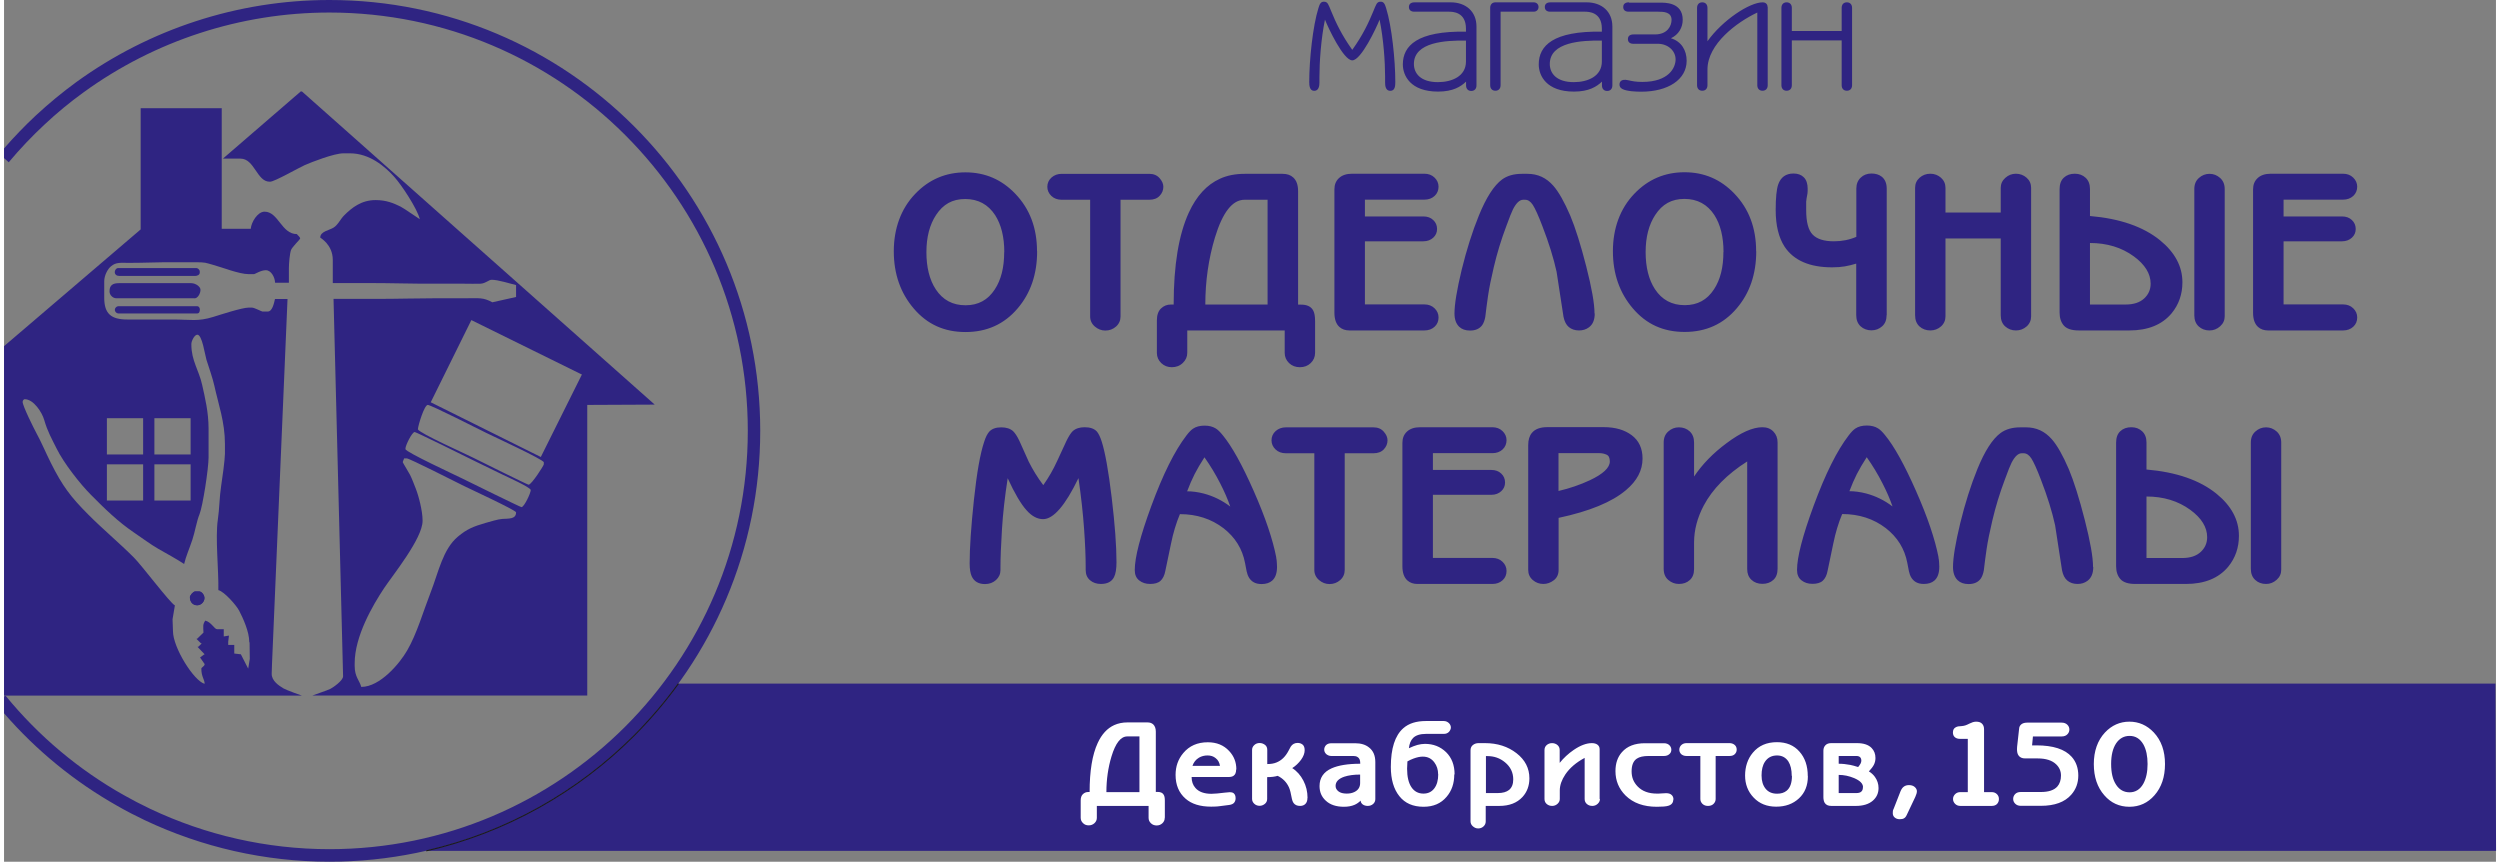
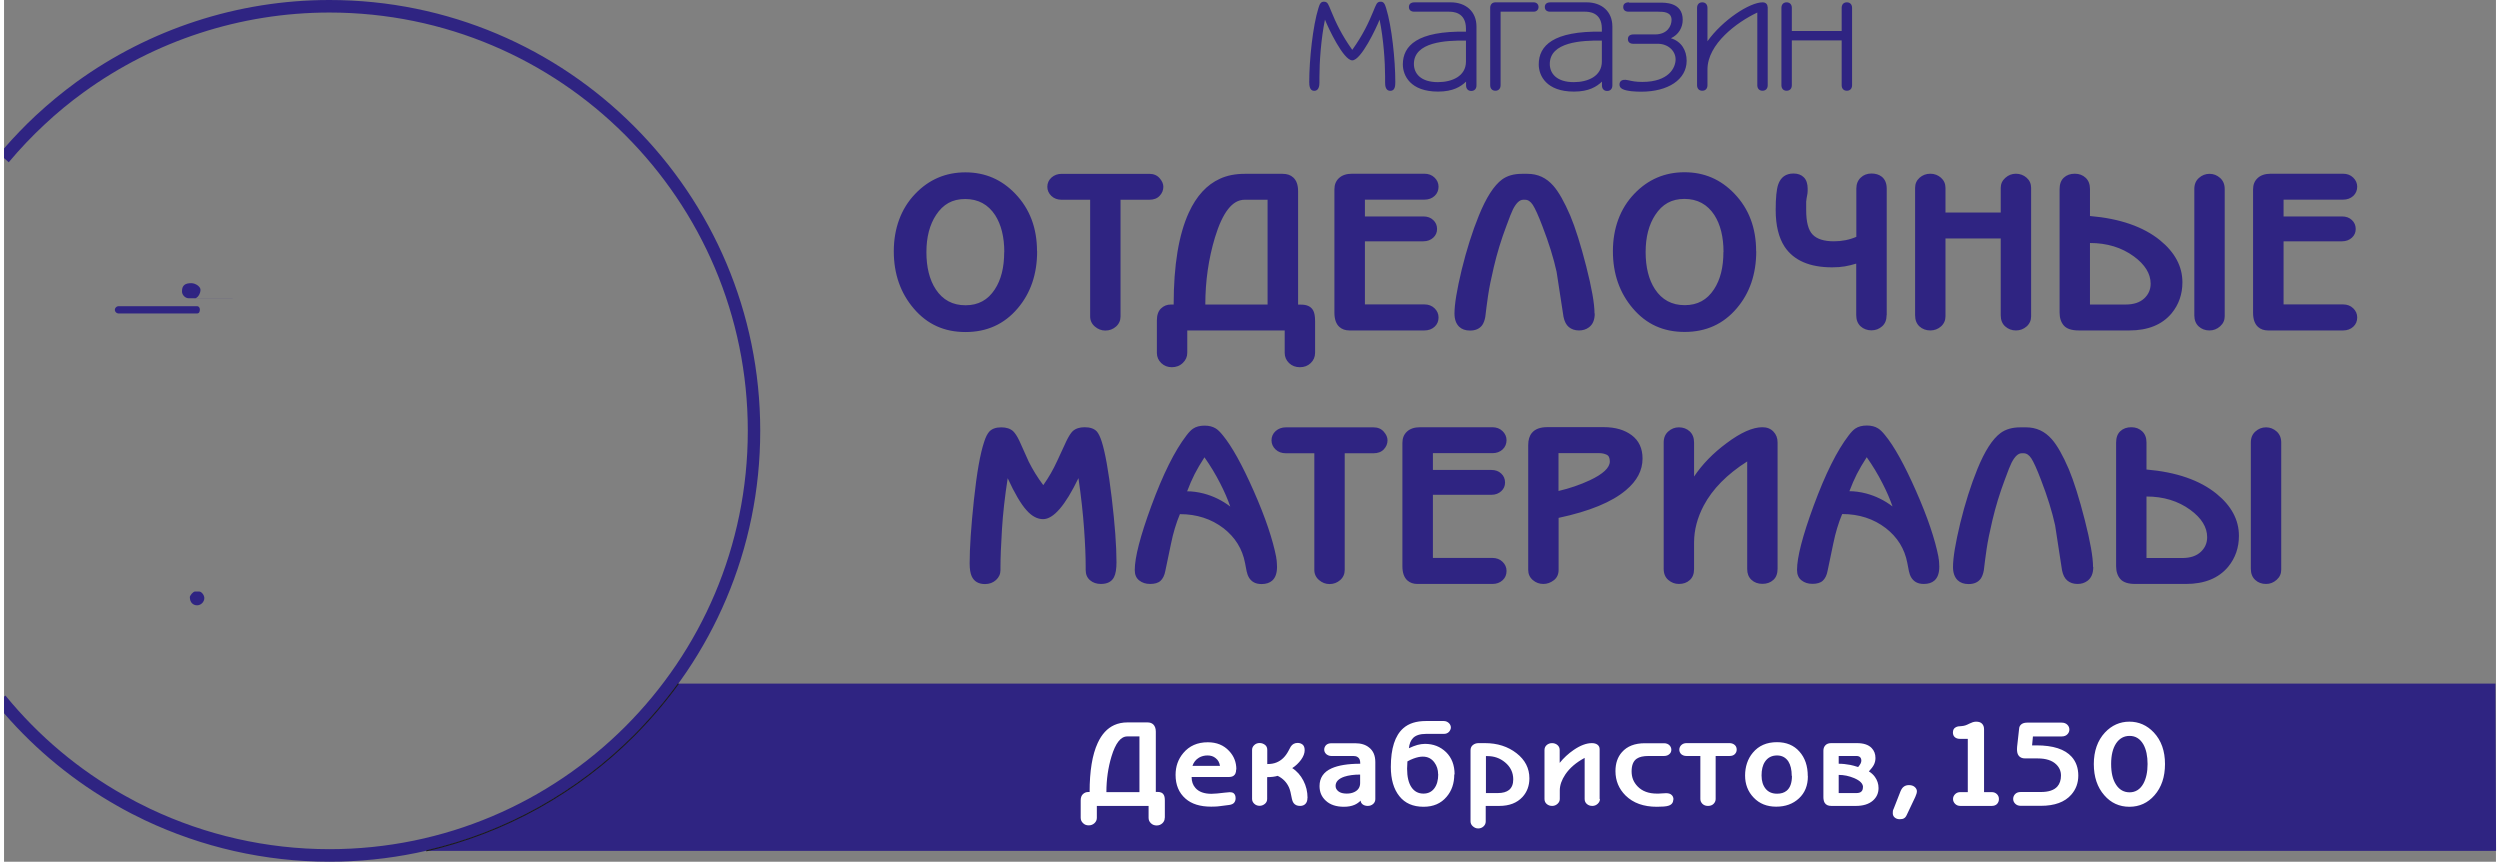
<svg xmlns="http://www.w3.org/2000/svg" id="a" viewBox="0 0 234.53 81.1" width="235" height="81">
  <rect x="0" y="0" width="234.53" height="81.1" fill="#808080" stroke="none" />
  <defs>
    <style>.b{fill:#fff;}.c{fill:none;stroke:#1a1a18;stroke-miterlimit:22.93;stroke-width:.1px;}.d,.e{fill:#2f2482;}.e{fill-rule:evenodd;}</style>
  </defs>
  <path class="d" d="m.44,15.27h0s-.44-.39-.44-.39v-.91c.95-1.09,1.94-2.12,2.99-3.1,1.22-1.13,2.49-2.18,3.82-3.15C13.67,2.75,21.99,0,30.62,0h0c11.2,0,21.34,4.54,28.67,11.88,7.34,7.34,11.88,17.47,11.88,28.67h0s0,0,0,0c0,11.2-4.54,21.34-11.88,28.67-7.34,7.34-17.47,11.88-28.67,11.88h0s0,0,0,0h0c-6.09,0-12.01-1.37-17.38-3.91-.86-.41-1.72-.85-2.57-1.34-3.99-2.25-7.61-5.19-10.67-8.72v-1.56l.13-.11c3.13,3.83,6.91,6.99,11.12,9.36.81.46,1.64.89,2.5,1.3,5.21,2.47,10.97,3.8,16.87,3.8h0s0,0,0,0h0c10.87,0,20.71-4.41,27.84-11.53,7.13-7.13,11.54-16.97,11.54-27.84h0s0,0,0,0c0-10.87-4.41-20.71-11.54-27.84C51.34,5.58,41.49,1.18,30.62,1.18h0s0,0,0,0c-8.38,0-16.46,2.67-23.12,7.5-1.3.94-2.54,1.96-3.71,3.06-1.18,1.1-2.29,2.27-3.34,3.52v.02Z" />
-   <path class="e" d="m9.68,42.77h3.41v-3.41h-3.41v3.41Zm4.47,0h3.41v-3.41h-3.41s0,3.41,0,3.41Zm-4.47,4.34h3.41s0-3.41,0-3.41h-3.41v3.41Zm4.47,0h3.41s0-3.41,0-3.41h-3.41v3.41Zm8.93,13.33c0-1-.59-2.26-.95-2.96-.27-.52-1.41-1.81-1.96-1.94.04-1.86-.3-4.93-.05-6.62.15-.99.15-2.13.31-3.16.1-.61.36-2.52.36-3.05v-.93c0-2.06-.62-3.75-.99-5.45-.16-.74-.52-1.73-.75-2.47-.15-.49-.4-2.36-.86-2.36-.27,0-.56.6-.56.87v.06c0,1.51.71,2.42,1.01,3.77.28,1.26.61,2.58.61,4.17v2.67c0,1.07-.55,4.61-.85,5.35-.28.68-.43,1.68-.68,2.42-.24.73-.61,1.57-.77,2.27-.69-.46-1.69-1-2.42-1.42-.83-.48-1.48-.99-2.27-1.52-1.54-1.04-2.79-2.27-4.07-3.56-1.03-1.03-2.58-3.01-3.25-4.38-.46-.93-.84-1.57-1.16-2.68-.2-.7-.99-1.95-1.84-1.95-.08,0-.19.13-.19.25,0,.39,1.06,2.5,1.29,2.93.48.87.9,1.89,1.36,2.8,1.1,2.2,1.87,3.21,3.51,4.86,1.38,1.39,2.91,2.66,4.31,4.06.75.75,3.39,4.26,3.86,4.51l-.22,1.3.04,1.12c0,1.55,1.97,4.69,2.98,4.96,0-.43-.31-.64-.31-1.43,0-.13.31-.21.31-.43,0-.01-.39-.55-.43-.62l.36-.27.07-.03-.67-.7.09-.02.31-.31h-.07s-.44-.43-.44-.43h.07s.6-.58.6-.58c-.02-.61-.08-.76.17-1.13.58.14.85.81,1.12.81h.62s0,.68,0,.68l.49-.08-.07.57v.31h.57v.81s.62.07.62.07l.69,1.35.15-.92-.02-1.55Zm-5.58-4.22c0-.19.31-.56.5-.56h.37c.24,0,.5.34.5.62,0,.36-.32.68-.68.68-.4,0-.68-.31-.68-.74ZM0,38.19v27.28h28.04s-1.43-.5-1.74-.68c-.43-.26-1.11-.7-1.11-1.37l.03-.93,1.46-34.35h-1.18c-.09.4-.25,1.18-.68,1.18h-.5c-.08,0-.76-.37-.99-.37h-.31c-.62,0-2.69.68-3.34.88-1.48.45-2.06.24-3.86.24-1.41,0-2.81,0-4.22,0-1.52,0-2.17-.54-2.17-2.05v-1.55c0-.54.32-1.15.64-1.41.48-.4.89-.32,1.72-.32,1.35,0,2.86-.07,4.09-.06.68,0,1.37,0,2.05,0,1.1,0,.98.04,1.79.26.78.21,2.41.86,3.3.86h.5c.11,0,.64-.37,1.12-.37.52,0,.86.7.87,1.18h1.3v-1.36c0-.47.08-1.38.2-1.72.09-.26.86-1.02.86-1.07,0-.16-.21-.29-.31-.43-1.45,0-1.74-2.11-3.04-2.11-.66,0-1.25,1-1.3,1.61h-2.73v-11.35h-7.63v11.41L0,32.58v5.6Z" />
-   <path class="e" d="m17.99,25.97c.21,0,.43-.11.43-.31v-.12c0-.14-.17-.31-.31-.31h-7.38c-.18,0-.31.21-.31.37,0,.24.18.37.43.37h7.13Z" />
-   <path class="e" d="m17.93,28.08c.3,0,.56-.45.56-.81,0-.29-.46-.62-.87-.62h-6.82c-.55,0-.87.19-.87.74v.06c0,.31.31.62.62.62h7.38Z" />
+   <path class="e" d="m17.93,28.08c.3,0,.56-.45.56-.81,0-.29-.46-.62-.87-.62c-.55,0-.87.19-.87.74v.06c0,.31.31.62.62.62h7.38Z" />
  <path class="e" d="m18.18,29.5c.19,0,.25-.18.25-.37,0-.14-.08-.31-.25-.31h-7.44c-.14,0-.31.17-.31.31v.06c0,.14.17.31.31.31h7.44Z" />
-   <path class="e" d="m20.59,14.93h1.3s.37,0,.37,0c1.31,0,1.54,2.17,2.73,2.17h.06c.4,0,2.69-1.31,3.23-1.55.67-.3,2.79-1.12,3.66-1.12h.62c1.83,0,3.29,1.23,4.17,2.22.64.7,2.17,2.99,2.4,3.98-.03,0-1.43-.99-1.8-1.18-.66-.33-1.36-.62-2.36-.62-1.36,0-2.26.74-2.96,1.44-.36.36-.59.91-1.01,1.16-.41.25-1.24.35-1.24.93,0,.03,1.18.64,1.18,2.11v2.17h3.54c1.95,0,4.05.07,5.89.06.99,0,1.99,0,2.98,0,.49,0,1.01.02,1.49,0,.48-.02.78-.37,1.05-.37.61,0,1.72.36,2.3.5v1.12l-2.23.5c-.88-.47-1.21-.38-2.48-.38-.93,0-1.86,0-2.79,0-1.71,0-3.7.06-5.52.06h-4.16s.9,35.53.9,35.53c-.02.4-.9,1.02-1.21,1.18-.3.15-1.62.58-1.68.62h25.87s0-27.35,0-27.35l6.35-.03L28.04,8.61h-.12l-7.32,6.32Zm23.4,15.2l10.33,5.09.07.02-3.87,7.77-10.36-5.15,3.82-7.73Zm-5.04,10.28c.2.39,4.42,2.27,5.17,2.65.51.26,5.15,2.56,5.25,2.56.27,0,1.43-1.8,1.43-1.92v-.19c0-.25-4.82-2.47-5.42-2.77-.63-.31-5.2-2.63-5.5-2.63-.32,0-.9,1.88-.93,2.29Zm4.14,5.23c-.59-.29-4.94-2.5-5.19-2.5h-.25c-.04.17-.12.25-.12.37,0,.04.61,1.03.68,1.18.21.41.34.81.53,1.27.27.67.65,2.11.65,3.01v.06c0,1.64-2.78,5.07-3.61,6.31-1.06,1.59-2.78,4.53-2.78,7.08v.25c0,1.05.46,1.37.62,1.98,1.77,0,3.62-2.21,4.32-3.43.92-1.58,1.52-3.7,2.23-5.52.73-1.88,1.13-4.01,2.55-5.2.84-.7,1.44-.95,2.62-1.29.36-.1,1.17-.35,1.55-.37.63-.04,1.3.03,1.3-.62,0-.2-4.57-2.31-5.11-2.58Zm-5.31-3.43c0-.29.62-1.55.87-1.55.13,0,4.99,2.4,5.52,2.67.91.45,1.82.88,2.75,1.34.36.18,2.65,1.2,2.65,1.45,0,.31-.63,1.61-.87,1.61-.1,0-5-2.41-5.52-2.67-.58-.29-5.4-2.52-5.4-2.79v-.06Z" />
  <path class="e" d="m17.49,56.23c0,.44.28.74.68.74.36,0,.68-.32.68-.68,0-.28-.26-.62-.5-.62h-.37c-.18,0-.5.37-.5.56" />
  <path class="d" d="m104.7,52.9c0,.65-.08,1.12-.23,1.41-.22.44-.64.65-1.24.65-.41,0-.75-.12-1.02-.35-.27-.23-.41-.55-.41-.96v-.27c0-1-.05-2.2-.15-3.6-.1-1.4-.27-3-.53-4.78-1.24,2.57-2.35,3.86-3.33,3.86-.53,0-1.05-.27-1.54-.82-.55-.6-1.14-1.62-1.79-3.03-.27,1.73-.45,3.34-.54,4.82-.09,1.49-.14,2.68-.14,3.56v.27c0,.37-.14.67-.42.93-.28.25-.62.38-1.03.38-.62,0-1.04-.25-1.26-.74-.13-.28-.19-.69-.19-1.22,0-1.43.13-3.42.4-5.95.27-2.54.59-4.36.97-5.49.14-.44.3-.75.48-.95.25-.27.63-.4,1.12-.4s.85.12,1.12.36c.18.17.38.47.59.91.29.66.59,1.31.88,1.96.37.74.82,1.48,1.37,2.21.51-.72.94-1.47,1.31-2.28.37-.8.66-1.43.87-1.88.22-.45.42-.76.6-.93.27-.24.64-.36,1.12-.36.51,0,.89.13,1.14.4.15.17.31.48.46.95.32,1,.64,2.76.94,5.28.3,2.52.45,4.54.45,6.06m15.03-.42c.03.13.05.27.06.44.01.17.02.31.02.42,0,.6-.15,1.04-.46,1.31-.24.21-.57.32-.99.32-.31,0-.57-.06-.78-.19-.32-.2-.53-.53-.63-1.01l-.15-.78c-.25-1.33-.93-2.42-2.02-3.27-1.15-.88-2.52-1.33-4.11-1.33-.35.83-.63,1.76-.84,2.79-.21,1.03-.39,1.88-.53,2.54-.08.44-.24.75-.46.95-.22.2-.55.29-.97.29s-.75-.11-1.03-.33c-.28-.22-.42-.54-.42-.98,0-1.19.52-3.2,1.56-6.03,1.1-2.99,2.2-5.2,3.31-6.64.22-.29.43-.51.61-.63.29-.2.66-.29,1.1-.29.41,0,.76.09,1.05.27.18.11.4.32.65.63.86,1.04,1.83,2.79,2.92,5.26,1.09,2.47,1.79,4.55,2.12,6.25Zm-4.32-4.8c-.25-.72-.56-1.43-.93-2.15-.45-.89-.95-1.71-1.5-2.49-.38.59-.69,1.12-.93,1.59-.24.47-.47,1.01-.7,1.61.49,0,1.01.07,1.56.21.91.24,1.74.65,2.49,1.22Zm14.8-6.24c0,.32-.12.61-.35.85-.23.25-.56.37-.98.37h-2.7v10.98c0,.38-.14.7-.42.95-.28.25-.62.38-1.01.38-.37,0-.7-.13-.99-.38-.29-.25-.44-.57-.44-.95v-10.98h-2.68c-.39,0-.72-.12-.97-.36-.25-.24-.38-.53-.38-.86s.13-.64.39-.87c.26-.23.58-.35.96-.35h8.24c.41,0,.73.13.97.4.24.27.36.54.36.82Zm11.2,12.3c0,.35-.12.64-.37.87-.25.23-.57.35-.96.35h-7.06c-.38,0-.69-.11-.93-.32-.32-.28-.48-.73-.48-1.35v-11.61c0-.44.14-.79.43-1.06.29-.27.7-.41,1.23-.41h6.81c.38,0,.7.12.95.36.25.24.38.53.38.86s-.12.64-.37.87c-.25.23-.57.35-.96.35h-5.6v1.58h5.5c.38,0,.69.11.93.34.24.22.36.51.36.84s-.12.6-.36.82c-.24.22-.55.34-.93.34h-5.5v5.94h5.6c.38,0,.7.12.95.36.25.24.38.53.38.86Zm12.8-10.58c0,1.11-.52,2.1-1.56,2.97-1.32,1.12-3.43,1.99-6.34,2.61v4.89c0,.42-.15.75-.45.98-.3.23-.63.35-.98.35-.38,0-.71-.12-1-.37-.29-.25-.43-.57-.43-.96v-11.74c0-.48.11-.86.34-1.14.3-.37.79-.55,1.47-.55h5.29c1.08,0,1.96.25,2.64.76.68.51,1.02,1.24,1.02,2.19Zm-3.08.27c0-.34-.1-.55-.31-.64-.2-.09-.42-.14-.66-.14h-3.86v3.56c1.07-.25,2.05-.59,2.95-1.01,1.25-.59,1.88-1.18,1.88-1.77Zm15.79,10.09c0,.46-.13.82-.4,1.06-.27.25-.61.37-1.03.37s-.77-.13-1.03-.38c-.27-.25-.4-.59-.4-1.01v-10.13c-1.9,1.21-3.26,2.59-4.09,4.15-.6,1.14-.91,2.3-.91,3.48v2.49c0,.45-.13.8-.4,1.04-.27.25-.61.37-1.03.37-.38,0-.71-.13-1-.38-.29-.25-.43-.6-.43-1.05v-11.88c0-.44.14-.78.43-1.04.29-.26.62-.39,1-.39.41,0,.75.13,1.02.38.27.25.41.6.41,1.05v3.2c.77-1.15,1.79-2.2,3.06-3.14,1.33-1,2.46-1.5,3.37-1.5.44,0,.78.14,1.04.41.26.27.39.61.39,1.02v11.88Zm15.14-1.05c.03.13.05.27.06.44.01.17.02.31.02.42,0,.6-.15,1.04-.46,1.31-.24.21-.57.32-.99.32-.31,0-.57-.06-.78-.19-.32-.2-.53-.53-.63-1.01l-.15-.78c-.25-1.33-.93-2.42-2.02-3.27-1.15-.88-2.52-1.33-4.11-1.33-.35.83-.63,1.76-.84,2.79-.21,1.03-.39,1.88-.53,2.54-.08.44-.24.75-.46.95-.22.2-.55.29-.97.29s-.75-.11-1.03-.33c-.28-.22-.42-.54-.42-.98,0-1.19.52-3.2,1.56-6.03,1.1-2.99,2.2-5.2,3.31-6.64.22-.29.43-.51.61-.63.29-.2.66-.29,1.1-.29.41,0,.76.09,1.05.27.18.11.4.32.65.63.86,1.04,1.83,2.79,2.92,5.26,1.09,2.47,1.79,4.55,2.12,6.25Zm-4.32-4.8c-.25-.72-.56-1.43-.93-2.15-.45-.89-.95-1.71-1.5-2.49-.38.59-.69,1.12-.93,1.59-.24.47-.47,1.01-.7,1.61.49,0,1.01.07,1.56.21.91.24,1.74.65,2.49,1.22Zm18.89,5.69c0,.6-.18,1.04-.55,1.31-.27.2-.58.29-.93.29-.39,0-.71-.11-.96-.32-.25-.21-.41-.53-.5-.97-.22-1.4-.44-2.82-.65-4.23-.28-1.28-.72-2.7-1.33-4.28-.39-1.03-.7-1.7-.91-2.02-.21-.32-.45-.48-.72-.48h-.19c-.32,0-.64.29-.95.89-.11.21-.33.76-.65,1.64-.46,1.22-.85,2.49-1.16,3.81-.25,1.05-.43,1.95-.54,2.69-.11.74-.19,1.4-.26,1.99-.06.32-.15.58-.29.78-.25.34-.63.51-1.14.51-.44,0-.78-.12-1.03-.36-.29-.28-.44-.7-.44-1.24,0-.88.23-2.26.68-4.13.46-1.87.99-3.56,1.61-5.08.69-1.7,1.42-2.84,2.19-3.41.48-.35,1.1-.53,1.85-.53h.55c.96,0,1.76.37,2.42,1.12.51.58,1.04,1.52,1.6,2.82.48,1.15.98,2.74,1.5,4.77.52,2.03.78,3.51.78,4.44Zm17.69.27c0,.37-.14.68-.43.94-.29.26-.62.39-1,.39-.41,0-.75-.13-1.02-.38-.27-.25-.41-.6-.41-1.05v-11.88c0-.44.14-.78.43-1.04.29-.26.62-.39,1-.39s.71.13,1,.39c.29.26.43.61.43,1.04v11.99Zm-3.98-3.2c0,1.12-.34,2.09-1.01,2.91-.9,1.08-2.23,1.62-3.98,1.62h-4.76c-.66,0-1.13-.15-1.4-.45-.27-.3-.41-.71-.41-1.23v-11.61c0-.48.13-.84.4-1.09.27-.25.61-.37,1.03-.37s.75.13,1.02.38c.27.25.41.6.41,1.05v2.55c2.81.24,5.01,1,6.59,2.28,1.4,1.14,2.11,2.46,2.11,3.96Zm-2.99.13c0-.94-.53-1.8-1.58-2.57-1.15-.84-2.53-1.26-4.13-1.26v5.79h3.35c.76,0,1.34-.19,1.75-.57.41-.38.61-.84.61-1.39Z" />
  <path class="d" d="m97.23,23.65c0,2.15-.61,3.94-1.83,5.37-1.26,1.49-2.9,2.23-4.91,2.23s-3.6-.73-4.86-2.2c-1.26-1.47-1.89-3.27-1.89-5.4s.67-4.01,2.02-5.41c1.29-1.35,2.87-2.02,4.72-2.02s3.41.67,4.7,2.02c1.36,1.42,2.04,3.22,2.04,5.41m-3.08.08c0-1.43-.29-2.59-.86-3.48-.66-1.01-1.6-1.52-2.82-1.52s-2.08.5-2.74,1.5c-.6.91-.91,2.08-.91,3.5s.29,2.6.88,3.5c.66,1,1.59,1.5,2.8,1.5s2.11-.5,2.76-1.5c.59-.9.88-2.06.88-3.5Zm14.97-6.15c0,.32-.12.61-.35.85-.23.25-.56.37-.98.37h-2.7v10.98c0,.38-.14.7-.42.95-.28.25-.62.38-1.01.38-.37,0-.7-.13-.99-.38-.29-.25-.44-.57-.44-.95v-10.98h-2.68c-.39,0-.72-.12-.97-.36-.25-.24-.38-.53-.38-.86s.13-.64.39-.87c.26-.23.58-.35.96-.35h8.24c.41,0,.73.13.97.4.24.27.36.54.36.82Zm14.28,15.63c0,.38-.14.7-.41.96-.27.26-.61.39-1.02.39s-.75-.13-1.02-.39c-.27-.26-.41-.58-.41-.96v-2.11h-9.17v2.11c0,.37-.14.68-.42.95-.28.27-.63.4-1.03.4s-.73-.13-1-.39c-.27-.26-.41-.58-.41-.96v-3.05c0-.51.13-.88.39-1.13.26-.25.57-.37.94-.37h.25c0-3.71.48-6.59,1.43-8.66.72-1.56,1.69-2.62,2.93-3.18.67-.31,1.45-.46,2.32-.46h3.58c.41,0,.74.11.99.34.31.28.46.71.46,1.29v10.68h.29c.55,0,.92.18,1.12.53.13.22.19.57.19,1.03v2.99Zm-4.47-4.55v-9.86h-2.17c-1.14,0-2.06,1.18-2.78,3.54-.6,1.99-.91,4.1-.91,6.32h5.86Zm16.09,1.22c0,.35-.12.64-.37.87-.25.23-.57.35-.96.35h-7.06c-.38,0-.69-.11-.93-.32-.32-.28-.48-.73-.48-1.35v-11.61c0-.44.14-.79.43-1.06.29-.27.7-.41,1.23-.41h6.81c.38,0,.7.12.95.36.25.24.38.53.38.86s-.12.64-.37.87c-.25.23-.57.35-.96.35h-5.6v1.58h5.5c.38,0,.69.11.93.34.24.22.36.51.36.84s-.12.6-.36.82c-.24.22-.55.34-.93.34h-5.5v5.94h5.6c.38,0,.7.12.95.36.25.24.38.53.38.86Zm14.7-.38c0,.6-.18,1.04-.55,1.31-.27.2-.58.29-.93.29-.39,0-.71-.11-.96-.32-.25-.21-.41-.53-.5-.97-.22-1.4-.44-2.82-.65-4.23-.28-1.28-.72-2.7-1.33-4.28-.39-1.03-.7-1.7-.91-2.02-.21-.32-.45-.48-.72-.48h-.19c-.32,0-.64.29-.95.89-.11.21-.33.76-.65,1.64-.46,1.22-.85,2.49-1.16,3.81-.25,1.05-.43,1.95-.54,2.69-.11.74-.19,1.4-.26,1.99-.06.32-.15.58-.29.78-.25.34-.63.51-1.14.51-.44,0-.78-.12-1.03-.36-.29-.28-.44-.7-.44-1.24,0-.88.23-2.26.68-4.13.46-1.87.99-3.56,1.61-5.08.69-1.7,1.42-2.84,2.19-3.41.48-.35,1.1-.53,1.85-.53h.55c.96,0,1.76.37,2.42,1.12.51.58,1.04,1.52,1.6,2.82.48,1.15.98,2.74,1.5,4.77.52,2.03.78,3.51.78,4.44Zm15.2-5.86c0,2.15-.61,3.94-1.83,5.37-1.26,1.49-2.9,2.23-4.91,2.23s-3.6-.73-4.86-2.2c-1.26-1.47-1.89-3.27-1.89-5.4s.67-4.01,2.02-5.41c1.29-1.35,2.87-2.02,4.72-2.02s3.41.67,4.7,2.02c1.36,1.42,2.04,3.22,2.04,5.41Zm-3.08.08c0-1.43-.29-2.59-.86-3.48-.66-1.01-1.6-1.52-2.82-1.52s-2.08.5-2.74,1.5c-.6.91-.91,2.08-.91,3.5s.29,2.6.88,3.5c.66,1,1.59,1.5,2.8,1.5s2.11-.5,2.76-1.5c.59-.9.88-2.06.88-3.5Zm15.35,5.94c0,.45-.14.8-.42,1.05-.28.25-.62.38-1.01.38s-.75-.13-1.02-.38c-.27-.25-.41-.6-.41-1.05v-4.85c-.37.11-.72.2-1.07.26-.35.06-.75.09-1.2.09-2.12,0-3.61-.65-4.47-1.94-.56-.86-.84-2.01-.84-3.46,0-1.14.08-1.93.23-2.38.24-.7.72-1.05,1.45-1.05.41,0,.73.12.97.36.24.24.36.6.36,1.07,0,.17,0,.32-.02.46-.07.35-.11.6-.12.76v.8c0,1.11.2,1.88.61,2.3.41.42,1.07.63,2,.63.76,0,1.46-.14,2.11-.42v-4.53c0-.44.14-.78.41-1.04.27-.26.61-.39,1.02-.39.38,0,.7.1.95.29.32.25.48.63.48,1.14v11.88Zm13.6.11c0,.38-.14.7-.42.95-.28.25-.62.38-1.01.38s-.73-.13-1.01-.38c-.28-.25-.42-.6-.42-1.05v-7.23h-5.2v7.33c0,.38-.14.7-.42.95-.28.25-.62.38-1.01.38s-.75-.13-1.02-.38c-.27-.25-.41-.6-.41-1.05v-11.99c0-.38.14-.7.42-.95.28-.25.62-.38,1.01-.38s.73.13,1.01.38c.28.25.42.57.42.95v2.32h5.2v-2.32c0-.37.14-.68.43-.94.29-.26.62-.39,1-.39s.73.13,1.01.38c.28.25.42.57.42.95v12.09Zm18.22,0c0,.37-.14.68-.43.94-.29.26-.62.39-1,.39-.41,0-.75-.13-1.02-.38-.27-.25-.41-.6-.41-1.05v-11.88c0-.44.14-.78.43-1.04.29-.26.62-.39,1-.39s.71.13,1,.39c.29.26.43.61.43,1.04v11.99Zm-3.98-3.2c0,1.12-.34,2.09-1.01,2.91-.9,1.08-2.23,1.62-3.98,1.62h-4.76c-.66,0-1.13-.15-1.4-.45-.27-.3-.41-.71-.41-1.23v-11.61c0-.48.13-.84.4-1.09.27-.25.61-.37,1.03-.37s.75.13,1.02.38c.27.25.41.6.41,1.05v2.55c2.81.24,5.01,1,6.59,2.28,1.4,1.14,2.11,2.46,2.11,3.96Zm-2.99.13c0-.94-.53-1.8-1.58-2.57-1.15-.84-2.53-1.26-4.13-1.26v5.79h3.35c.76,0,1.34-.19,1.75-.57.41-.38.61-.84.61-1.39Zm19.44,3.18c0,.35-.12.64-.37.87s-.57.35-.96.35h-7.06c-.38,0-.69-.11-.93-.32-.32-.28-.48-.73-.48-1.35v-11.61c0-.44.14-.79.43-1.06.29-.27.7-.41,1.23-.41h6.81c.38,0,.7.12.95.36.25.24.38.53.38.86s-.12.64-.37.87-.57.35-.96.35h-5.6v1.58h5.5c.38,0,.69.11.93.34.24.22.36.51.36.84s-.12.6-.36.82c-.24.22-.55.34-.93.34h-5.5v5.94h5.6c.38,0,.7.12.95.36.25.24.38.53.38.86Z" />
  <path class="d" d="m168.26,2.92V.74c0-.31-.18-.52-.49-.52s-.49.21-.49.52v7.28c0,.31.18.52.49.52s.49-.21.49-.52V3.8h4.69v4.22c0,.31.18.52.49.52s.49-.21.49-.52V.74c0-.31-.18-.52-.49-.52s-.49.21-.49.52v2.18h-4.69Zm-2.28-2.26c0-.15-.08-.44-.47-.44-1.22,0-3.76,1.66-5.19,3.66V.74c0-.31-.18-.52-.49-.52s-.49.21-.49.52v7.28c0,.31.18.52.49.52s.49-.21.49-.52v-1.48c0-2.41,2.78-4.46,4.69-5.36v6.84c0,.31.18.52.49.52s.49-.21.49-.52V.66Zm-13.04-.44c-.11,0-.55,0-.55.44s.44.44.5.44h2.8c.52,0,1.25.03,1.25.77,0,.57-.39,1.37-1.56,1.37h-2c-.11,0-.55,0-.55.44s.44.44.5.44h2.31c.99,0,1.68.68,1.68,1.47s-.65,2.12-3.13,2.12c-.6,0-.94-.07-1.34-.16-.7-.16-.81.2-.81.41,0,.18.08.31.26.41.41.23,1.32.26,1.79.26,2.52,0,4.27-1.14,4.27-2.91,0-.96-.47-1.81-1.48-2.12.73-.34,1.11-1.01,1.11-1.74,0-1.68-1.73-1.61-2.17-1.61h-2.88Zm-2.56,5.57c0,1.4-1.34,1.94-2.64,1.94-1.61,0-2.26-.81-2.26-1.71,0-2.07,3-2.23,4.9-2.2v1.97Zm-4.82-5.57c-.11,0-.55,0-.55.44s.44.44.5.44h3.26c.36,0,1.61.02,1.61,1.6v.28c-4.58-.08-5.94,1.32-5.94,3.08,0,1.07.73,2.56,3.31,2.56,1.42,0,2.15-.47,2.64-.94v.36c0,.31.18.52.49.52s.49-.21.49-.52V2.5c0-1.43-1.01-2.28-2.43-2.28h-3.37Zm-4.71.88h3.11c.29,0,.46-.2.46-.44s-.16-.44-.46-.44h-3.6c-.31,0-.49.21-.49.52v7.28c0,.31.18.52.49.52s.49-.21.49-.52V1.1Zm-3.26,4.69c0,1.4-1.34,1.94-2.64,1.94-1.61,0-2.26-.81-2.26-1.71,0-2.07,3-2.23,4.9-2.2v1.97Zm-4.82-5.57c-.11,0-.55,0-.55.44s.44.44.5.44h3.26c.36,0,1.61.02,1.61,1.6v.28c-4.58-.08-5.94,1.32-5.94,3.08,0,1.07.73,2.56,3.31,2.56,1.42,0,2.15-.47,2.64-.94v.36c0,.31.18.52.49.52s.49-.21.49-.52V2.5c0-1.43-1.01-2.28-2.43-2.28h-3.37Zm-8.97,6.99c0-1.37.15-3.57.52-5.36.31.78,1.74,3.83,2.57,3.83s2.26-3.04,2.57-3.83c.37,1.79.52,3.99.52,5.36v.57c0,.26.03.77.49.77s.47-.5.47-.85c0-2.08-.34-5.26-.86-6.92-.13-.44-.24-.62-.52-.62-.37,0-.42.26-.68.88-.44,1.07-.99,2.26-1.99,3.65-.99-1.38-1.55-2.57-1.99-3.65-.26-.62-.31-.88-.68-.88-.28,0-.39.18-.52.62-.52,1.66-.86,4.84-.86,6.92,0,.34.03.85.47.85s.49-.5.49-.77v-.57Z" />
  <path class="e" d="m234.48,64.34H63.47c-1.15,1.6-2.53,3.25-4.17,4.89-5.29,5.29-12.02,9.12-19.56,10.85,64.93,0,129.86,0,194.8,0" />
  <path class="c" d="m63.47,64.34c-1.26,1.74-2.66,3.37-4.17,4.89-5.29,5.29-12.02,9.12-19.56,10.85" />
  <path class="b" d="m109.24,76.97c0,.2-.07.37-.22.51-.15.14-.33.21-.54.21s-.4-.07-.54-.21c-.15-.14-.22-.31-.22-.51v-1.12h-4.87v1.12c0,.19-.07.36-.22.5-.15.14-.33.21-.55.21s-.39-.07-.53-.21c-.15-.14-.22-.31-.22-.51v-1.62c0-.27.07-.47.21-.6.14-.13.3-.2.5-.2h.13c0-1.97.25-3.51.76-4.61.38-.83.9-1.39,1.56-1.69.36-.16.77-.25,1.23-.25h1.9c.22,0,.39.06.53.18.16.15.25.38.25.68v5.68h.16c.29,0,.49.09.59.28.07.12.1.3.1.55v1.59Zm-2.38-2.42v-5.24h-1.15c-.61,0-1.1.63-1.48,1.88-.32,1.06-.48,2.18-.48,3.36h3.12Zm9.1-2.13c0,.29-.08.49-.25.6-.1.07-.26.11-.47.11h-3.47c0,.42.12.76.36,1.03.32.37.83.55,1.51.55l.53-.03.73-.08c.14-.01.29-.03.44-.04.18,0,.31.03.39.1.12.1.18.25.18.47,0,.17-.05.31-.14.42-.09.11-.25.18-.46.21l-.94.12c-.1.01-.23.03-.36.03-.14,0-.27.01-.4.01-1.04,0-1.84-.25-2.41-.75-.63-.55-.94-1.3-.94-2.24,0-.79.24-1.48.73-2.06.56-.67,1.33-1.01,2.3-1.01.83,0,1.5.27,2.01.82.46.49.68,1.06.68,1.74Zm-1.52-.34c-.05-.31-.18-.55-.4-.72-.21-.18-.47-.26-.77-.26s-.57.07-.81.21c-.3.18-.5.44-.61.77h2.58Zm8.23,3.03c0,.23-.06.41-.18.54-.12.13-.29.2-.51.2-.28,0-.48-.09-.62-.28-.07-.1-.12-.23-.15-.38-.09-.51-.18-.87-.28-1.09-.22-.48-.57-.84-1.06-1.08-.13.04-.29.07-.45.09-.17.02-.35.03-.54.03v2.05c0,.19-.07.35-.22.47-.15.12-.31.18-.49.18-.19,0-.36-.06-.5-.19-.14-.13-.21-.28-.21-.46v-4.61c0-.18.07-.33.21-.46.14-.13.31-.19.5-.19s.35.06.5.17c.15.11.22.27.22.48v1.33c.34,0,.63-.05.87-.15.47-.19.84-.55,1.12-1.08.12-.22.19-.36.22-.41.15-.23.37-.35.65-.35.19,0,.35.06.48.17.12.11.18.28.18.52,0,.28-.11.58-.34.9-.23.31-.51.58-.83.78.44.28.79.68,1.05,1.18.26.5.39,1.04.39,1.62Zm6.39.09c0,.19-.07.35-.21.47-.14.12-.31.18-.5.18s-.36-.05-.49-.15c-.12-.1-.18-.22-.18-.35-.18.18-.37.31-.58.4-.28.12-.61.18-1,.18-.72,0-1.3-.19-1.71-.58-.39-.36-.58-.81-.58-1.37,0-.77.38-1.33,1.14-1.67.63-.28,1.53-.43,2.69-.43v-.06c0-.28-.08-.47-.25-.57-.1-.07-.24-.1-.39-.1h-2.08c-.18,0-.33-.06-.47-.17-.13-.12-.2-.26-.2-.43,0-.16.06-.3.17-.42.12-.12.29-.18.52-.18h2.21c.55,0,.99.13,1.32.4.4.31.59.77.59,1.37v3.48Zm-1.43-1.49v-.81c-.6,0-1.09.07-1.49.2-.55.19-.82.48-.82.87,0,.2.09.37.27.51.18.14.44.21.78.21.28,0,.53-.05.74-.16.34-.17.52-.45.52-.83Zm8.86-.82c0,.84-.24,1.54-.72,2.1-.53.63-1.25.94-2.17.94-.99,0-1.75-.33-2.28-1-.53-.66-.8-1.58-.8-2.75,0-1.74.39-2.95,1.17-3.64.52-.46,1.23-.68,2.13-.68h1.68c.18,0,.33.06.47.18.13.12.2.27.2.43,0,.13-.06.27-.17.4-.12.13-.28.2-.49.2h-1.68c-.55,0-.96.13-1.21.38-.22.22-.36.55-.4.97.29-.14.56-.24.8-.31.24-.06.47-.1.71-.1.79,0,1.45.26,1.99.78.53.52.8,1.22.8,2.09Zm-1.52-.02c0-.43-.12-.8-.35-1.11-.27-.37-.63-.55-1.1-.55-.25,0-.53.06-.86.18-.19.07-.39.16-.58.27l-.03.68c0,.77.14,1.35.41,1.75.27.4.65.6,1.13.6.43,0,.77-.16,1.02-.49.25-.33.37-.77.37-1.33Zm8.59.39c0,.69-.22,1.28-.65,1.75-.52.56-1.24.84-2.19.84h-1.27v1.46c0,.19-.07.34-.21.47-.14.13-.31.19-.5.19s-.35-.07-.5-.2c-.15-.13-.22-.29-.22-.47v-6.68c0-.21.07-.38.22-.5.15-.12.33-.18.53-.18h.61c1.17,0,2.16.32,2.97.95.81.63,1.21,1.42,1.21,2.36Zm-1.52.09c0-.64-.26-1.18-.77-1.6-.48-.4-1.03-.59-1.67-.59h-.13v3.48h1.12c.46,0,.81-.1,1.05-.29.27-.22.4-.55.4-1Zm8.16,1.85c0,.17-.07.32-.21.45-.14.13-.31.2-.51.2s-.37-.06-.51-.18c-.14-.12-.21-.28-.21-.47v-3.87c-.8.43-1.4.94-1.82,1.56-.34.51-.52,1.01-.52,1.5v.81c0,.17-.07.32-.21.45-.14.13-.31.2-.51.2s-.37-.06-.51-.18c-.14-.12-.21-.28-.21-.47v-4.61c0-.19.07-.35.21-.47.14-.12.31-.18.5-.18s.37.06.51.18c.14.12.21.28.21.47v1.21c.37-.46.81-.87,1.32-1.22.63-.43,1.2-.64,1.71-.64.22,0,.4.05.53.15.13.1.2.24.2.42v4.68Zm6.9.06c0,.29-.16.49-.48.58-.19.06-.55.09-1.06.09-1.25,0-2.23-.35-2.95-1.06-.63-.63-.95-1.39-.95-2.3,0-.72.2-1.32.61-1.78.49-.56,1.21-.84,2.16-.84h1.8c.22,0,.4.07.53.21.1.11.16.25.16.4s-.05.29-.16.39c-.13.13-.3.2-.53.2h-1.45c-.49,0-.86.08-1.11.25-.33.22-.49.62-.49,1.2s.19,1.02.56,1.41c.44.46,1.05.68,1.82.68.12,0,.28,0,.49-.02.21-.01.33-.02.38-.02.24,0,.42.06.54.19.1.1.15.24.15.41Zm5.97-4.7c0,.16-.06.3-.18.42-.12.12-.29.17-.49.17h-1.31v4.05c0,.18-.07.33-.2.46-.13.13-.31.19-.52.19s-.38-.06-.52-.19c-.13-.13-.2-.28-.2-.46v-4.05h-1.31c-.2,0-.36-.06-.49-.17-.12-.12-.18-.26-.18-.42s.06-.32.19-.44c.13-.12.29-.18.48-.18h4.06c.19,0,.35.06.48.17.13.11.19.26.19.45Zm6.7,2.5c0,.87-.28,1.56-.84,2.08-.56.52-1.27.78-2.14.78s-1.58-.28-2.12-.85c-.54-.56-.81-1.26-.81-2.08s.24-1.57.73-2.15c.55-.66,1.3-.99,2.27-.99.88,0,1.59.29,2.11.88.53.59.79,1.36.79,2.31Zm-1.52-.04c0-.58-.11-1.03-.32-1.36-.25-.37-.6-.56-1.06-.56-.5,0-.88.2-1.14.59-.22.33-.32.76-.32,1.29s.13.94.38,1.25c.25.31.61.47,1.08.47.37,0,.67-.09.9-.28.34-.28.5-.75.5-1.4Zm8.17,1.15c0,.48-.18.87-.53,1.18-.39.34-.93.5-1.61.5h-2.3c-.31,0-.52-.1-.64-.31-.07-.13-.11-.31-.11-.52v-4.37c0-.22.07-.39.2-.52.13-.13.31-.19.53-.19h2.43c.62,0,1.08.15,1.38.46.24.25.36.56.36.94,0,.23-.05.44-.15.64-.1.19-.26.4-.47.62.23.14.42.31.57.52.22.31.34.66.34,1.05Zm-1.62-2.58c0-.29-.16-.44-.47-.44h-1.66v.73c.36,0,.72.04,1.09.11.19.04.43.1.74.2.1-.12.18-.23.23-.33.05-.1.07-.19.07-.27Zm.16,2.5c0-.34-.28-.62-.84-.86-.48-.2-.96-.3-1.45-.3v1.71h1.67c.19,0,.35-.04.45-.13.11-.09.16-.23.16-.42Zm5.07.38c0,.13-.05.31-.15.53l-.81,1.71c-.07.15-.15.25-.26.31-.1.06-.24.08-.4.08-.19,0-.34-.05-.47-.16-.12-.1-.18-.24-.18-.4,0-.1,0-.18.01-.22,0-.04.03-.11.08-.22l.63-1.61c.09-.22.2-.38.34-.47.13-.09.29-.13.47-.13.22,0,.4.06.54.18.13.12.2.25.2.4Zm7.72.73c0,.19-.06.34-.18.47-.12.12-.29.18-.5.18h-2.94c-.2,0-.37-.06-.5-.19-.13-.13-.2-.28-.2-.46s.07-.33.2-.46c.13-.13.3-.19.5-.19h.69v-5.01h-.7c-.23,0-.4-.05-.52-.16-.12-.1-.18-.25-.18-.44,0-.24.09-.41.28-.5.13-.07.3-.1.51-.1.16-.01.28-.04.38-.07.1-.03.23-.09.41-.18.09-.04.19-.08.29-.12.1-.03.2-.05.31-.05.25,0,.44.06.56.19.13.13.19.3.19.53v5.91h.72c.19,0,.35.06.48.18.13.12.2.28.2.47Zm7.47-2.21c0,.7-.22,1.3-.66,1.8-.61.7-1.57,1.05-2.86,1.05h-1.9c-.22,0-.39-.07-.52-.2-.13-.13-.19-.28-.19-.45s.06-.32.18-.45c.12-.13.3-.2.53-.2h1.9c.72,0,1.24-.17,1.55-.52.22-.25.34-.6.34-1.03,0-.41-.15-.76-.45-1.05-.38-.37-.96-.56-1.73-.56h-1.19c-.3,0-.51-.1-.64-.3-.09-.14-.13-.33-.13-.57,0-.11,0-.19.01-.22l.19-1.71c.01-.18.09-.32.22-.42.13-.1.31-.15.54-.15h3.25c.22,0,.4.07.53.2.13.13.19.28.19.45s-.06.31-.17.43c-.13.15-.32.22-.55.22h-2.71l-.08.84h.4c1.58,0,2.69.36,3.33,1.08.41.46.62,1.05.62,1.77Zm8.16-1.08c0,1.21-.33,2.19-.99,2.94-.63.72-1.42,1.08-2.36,1.08s-1.74-.36-2.36-1.08c-.66-.75-.99-1.73-.99-2.94s.35-2.22,1.05-2.97c.64-.68,1.41-1.02,2.3-1.02s1.66.34,2.3,1.02c.7.75,1.05,1.74,1.05,2.97Zm-1.64,0c0-.76-.13-1.37-.39-1.84-.31-.54-.74-.81-1.3-.81-.53,0-.95.23-1.27.7-.31.47-.47,1.11-.47,1.94s.15,1.48.47,1.96c.31.47.73.71,1.27.71s.99-.27,1.29-.81c.27-.49.4-1.11.4-1.86Z" />
</svg>